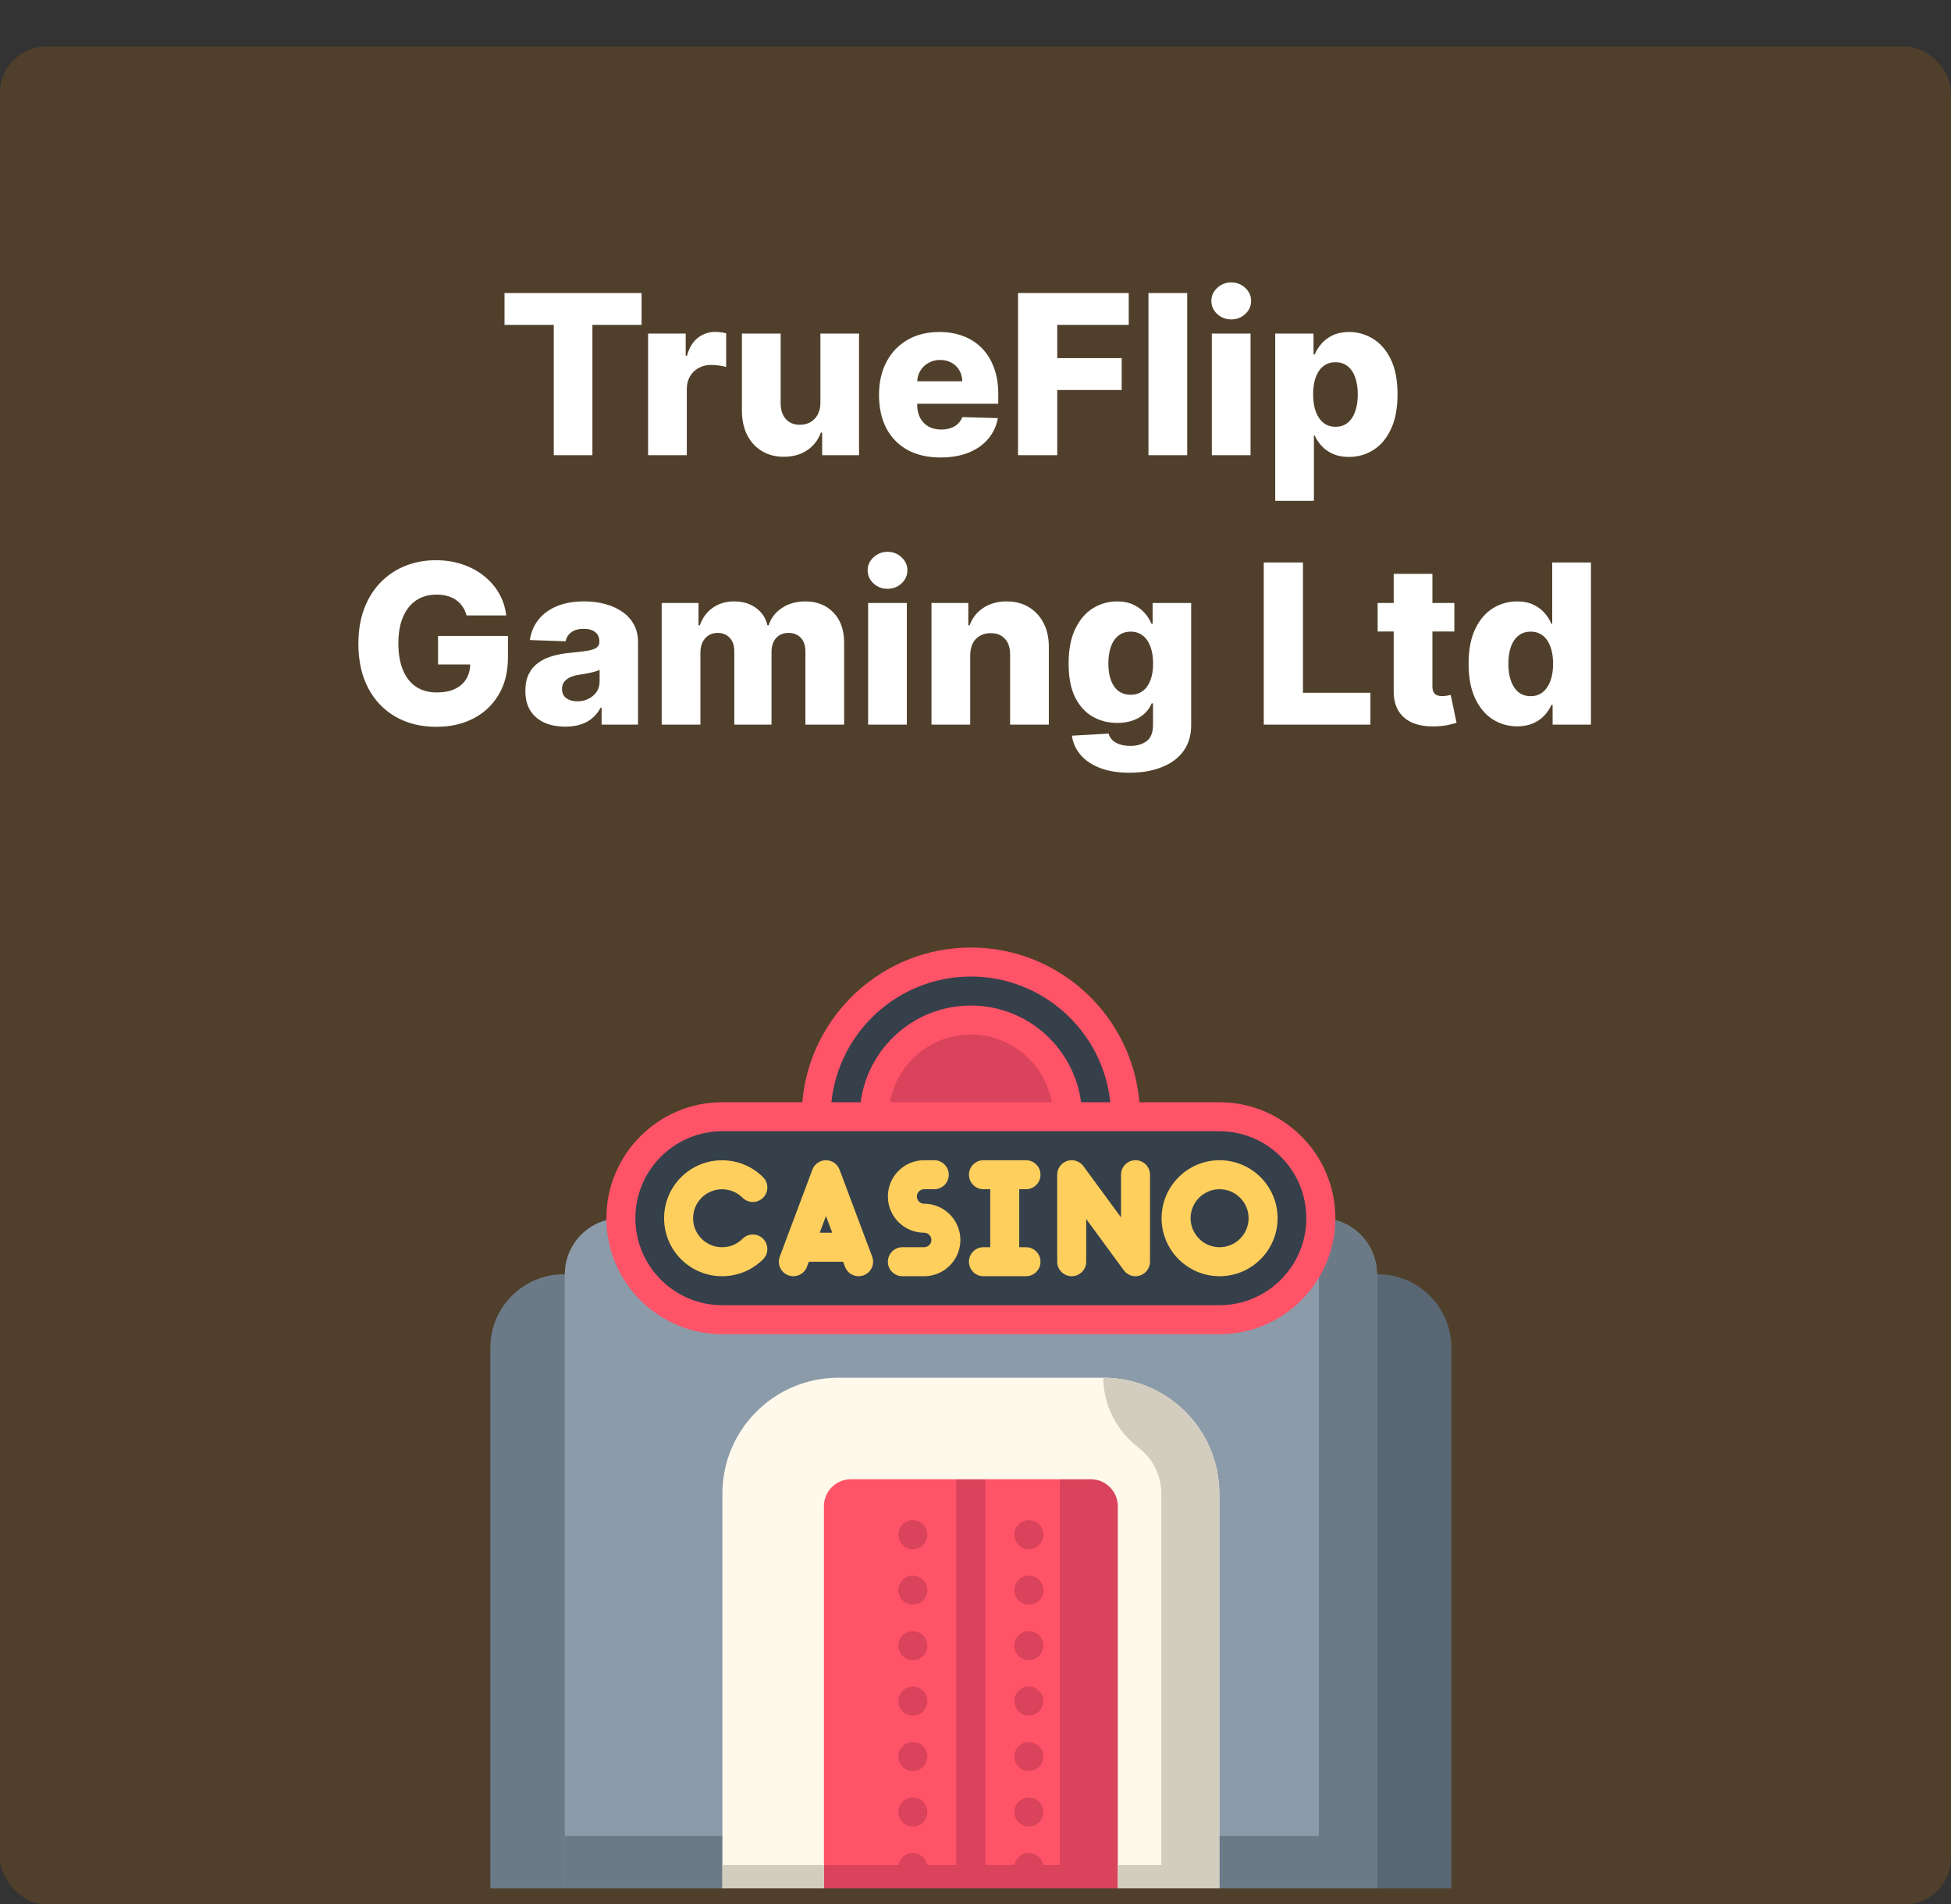
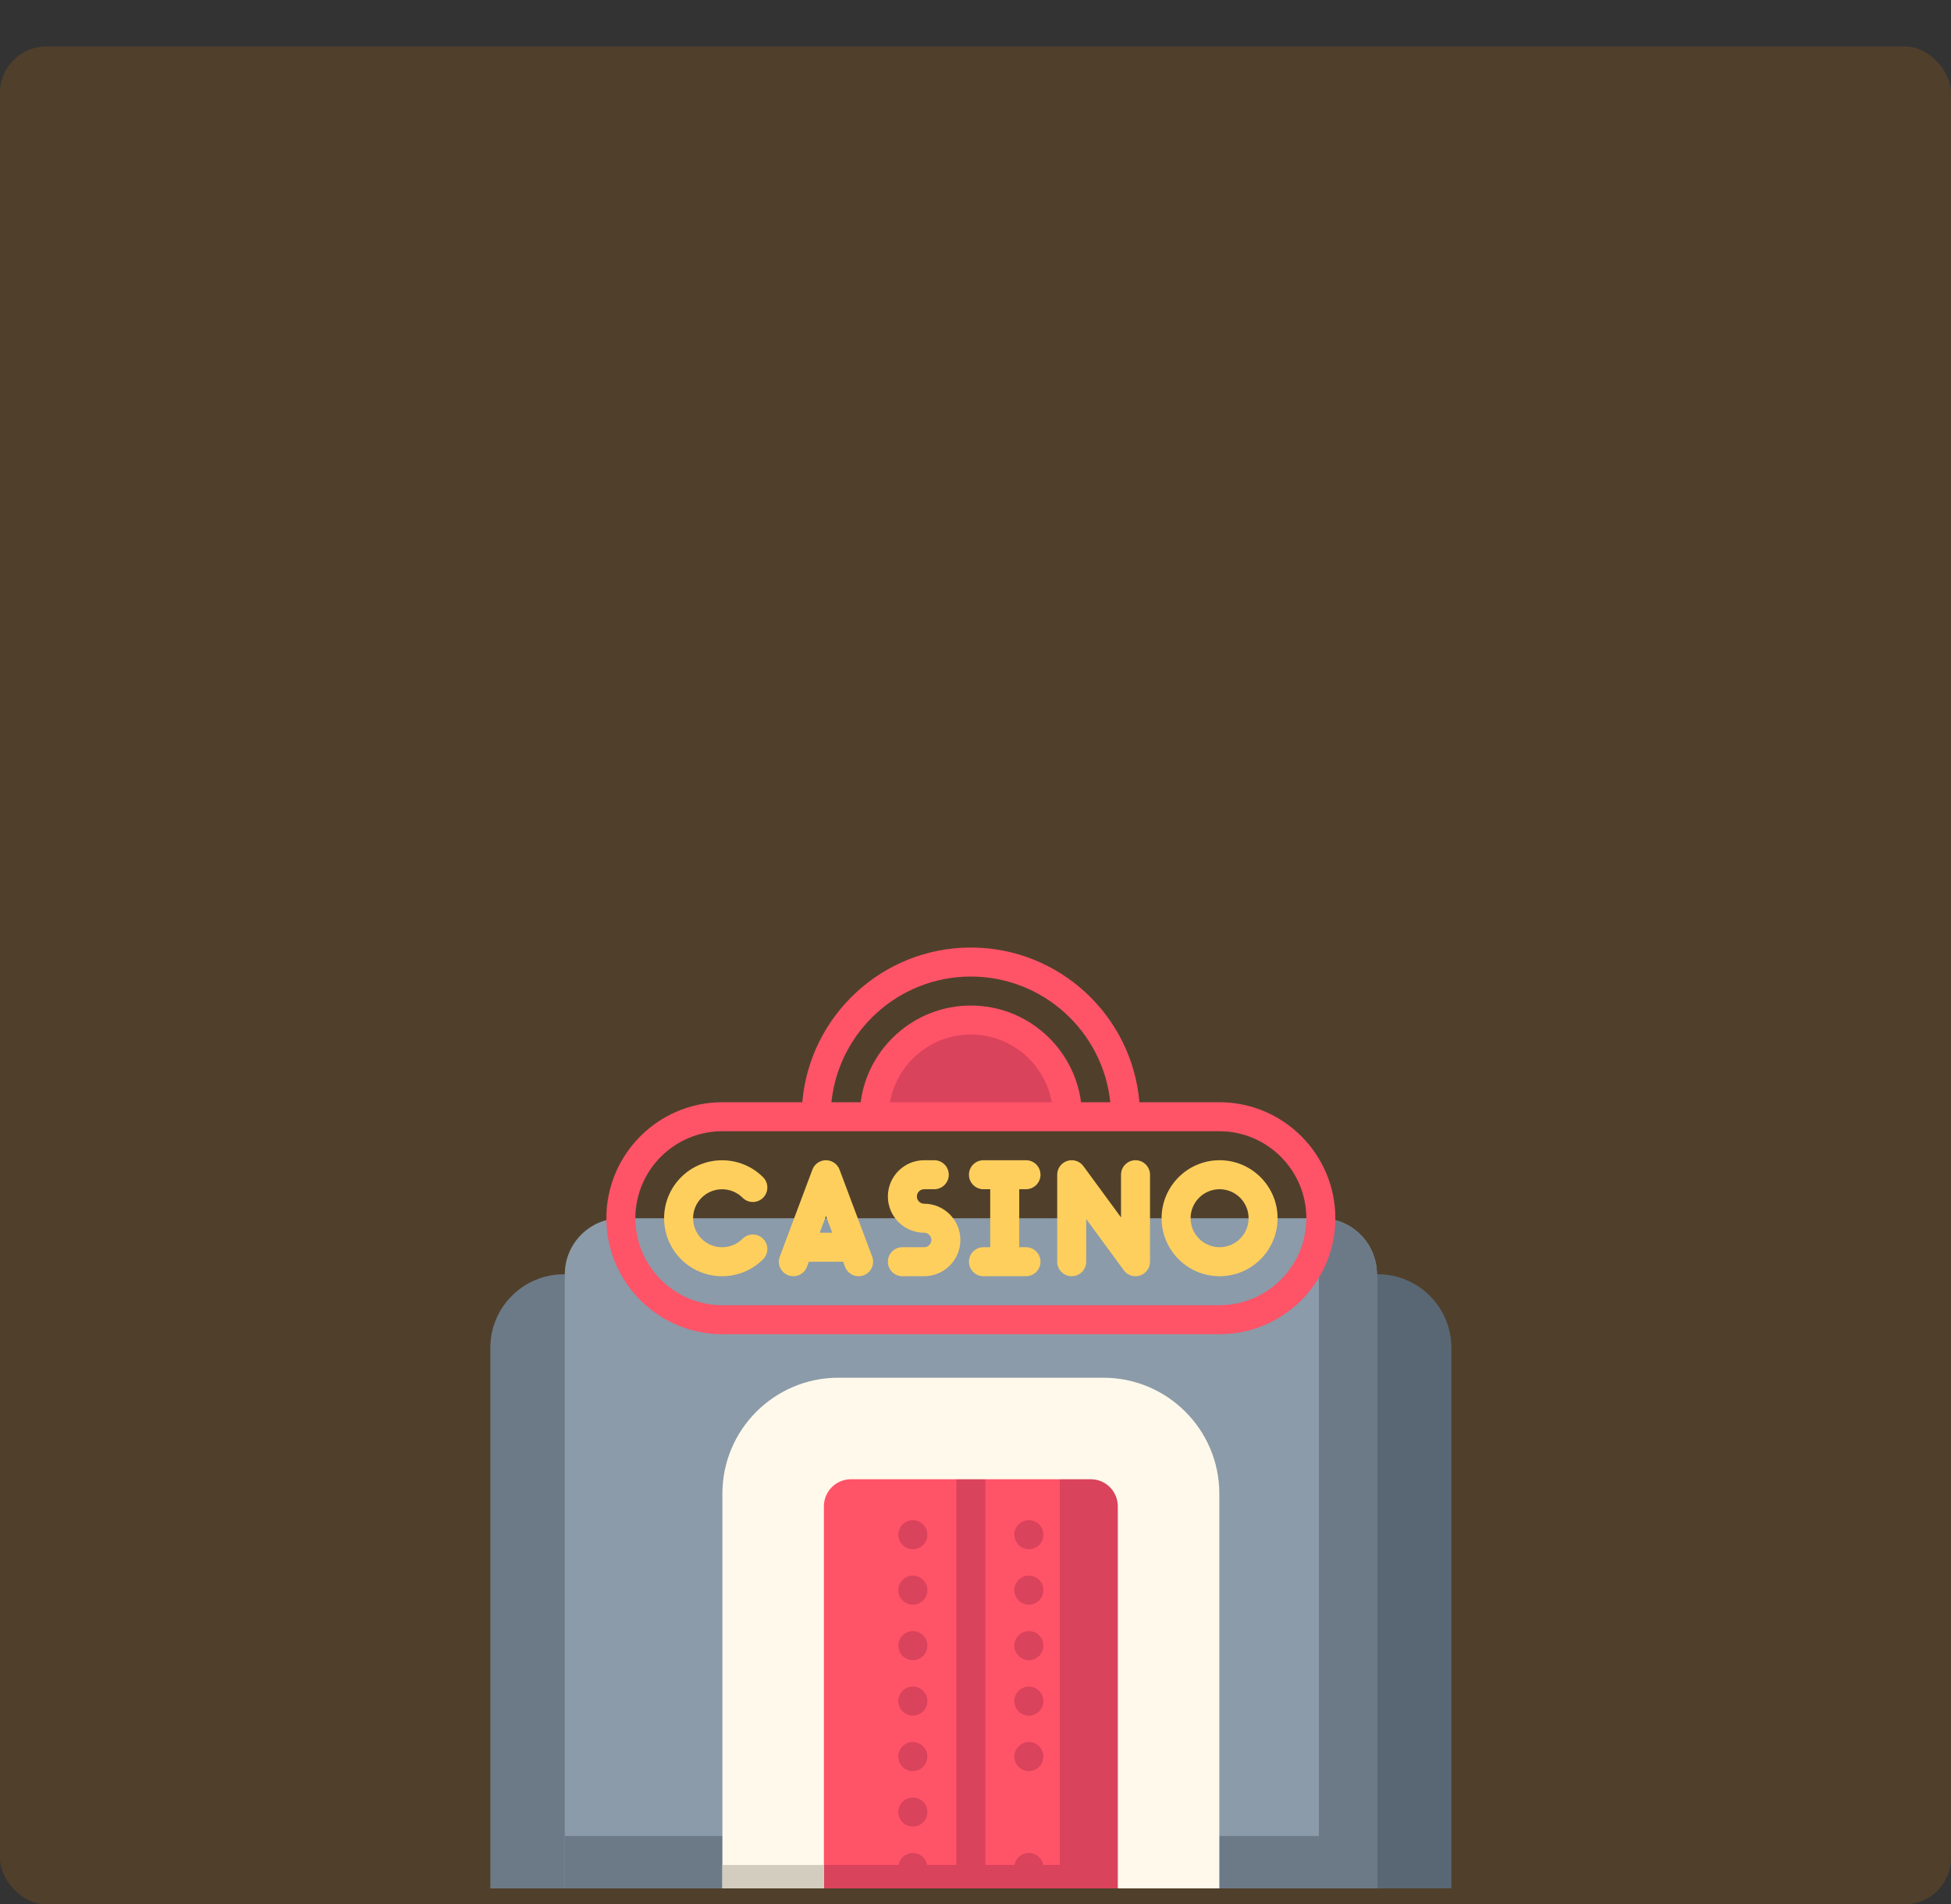
<svg xmlns="http://www.w3.org/2000/svg" width="210" height="205" viewBox="0 0 210 205" fill="none">
  <rect x="0" y="0" width="210" height="205" fill="#333333" stroke="none" />
  <rect y="5" width="210" height="200" rx="5" fill="#50402B" />
  <g clip-path="url(#clip0_203_394)">
-     <path d="M54.305 34.972V31.546H69.058V34.972H63.765V49H59.606V34.972H54.305ZM69.758 49V35.909H73.807V38.295H73.943C74.182 37.432 74.571 36.79 75.111 36.369C75.651 35.943 76.278 35.73 76.994 35.73C77.188 35.73 77.386 35.744 77.591 35.773C77.796 35.795 77.986 35.832 78.162 35.883V39.506C77.963 39.438 77.702 39.383 77.378 39.344C77.06 39.304 76.776 39.284 76.526 39.284C76.031 39.284 75.585 39.395 75.188 39.617C74.796 39.832 74.486 40.136 74.258 40.528C74.037 40.915 73.926 41.369 73.926 41.892V49H69.758ZM88.306 43.349V35.909H92.465V49H88.494V46.562H88.357C88.067 47.364 87.573 48 86.874 48.472C86.181 48.938 85.343 49.17 84.36 49.17C83.468 49.17 82.684 48.966 82.008 48.557C81.332 48.148 80.806 47.577 80.431 46.844C80.056 46.105 79.866 45.242 79.86 44.253V35.909H84.028V43.435C84.033 44.145 84.221 44.705 84.59 45.114C84.96 45.523 85.462 45.727 86.099 45.727C86.513 45.727 86.886 45.636 87.215 45.455C87.55 45.267 87.815 44.997 88.008 44.645C88.207 44.287 88.306 43.855 88.306 43.349ZM101.237 49.247C99.868 49.247 98.686 48.977 97.692 48.438C96.703 47.892 95.942 47.117 95.408 46.111C94.879 45.099 94.615 43.898 94.615 42.506C94.615 41.153 94.882 39.972 95.416 38.96C95.95 37.943 96.703 37.153 97.675 36.591C98.646 36.023 99.791 35.739 101.109 35.739C102.041 35.739 102.893 35.883 103.666 36.173C104.439 36.463 105.107 36.892 105.669 37.46C106.232 38.028 106.669 38.73 106.982 39.565C107.294 40.395 107.45 41.347 107.45 42.42V43.46H96.072V41.04H103.572C103.567 40.597 103.462 40.202 103.257 39.855C103.053 39.508 102.771 39.239 102.413 39.045C102.061 38.847 101.655 38.747 101.195 38.747C100.729 38.747 100.311 38.852 99.942 39.062C99.572 39.267 99.28 39.548 99.064 39.906C98.848 40.258 98.734 40.659 98.723 41.108V43.571C98.723 44.105 98.828 44.574 99.038 44.977C99.249 45.375 99.547 45.685 99.933 45.906C100.32 46.128 100.78 46.239 101.314 46.239C101.683 46.239 102.018 46.188 102.32 46.085C102.621 45.983 102.879 45.832 103.095 45.633C103.311 45.435 103.473 45.19 103.581 44.901L107.408 45.011C107.249 45.869 106.899 46.617 106.359 47.253C105.825 47.883 105.124 48.375 104.254 48.727C103.385 49.074 102.379 49.247 101.237 49.247ZM109.579 49V31.546H121.494V34.972H113.798V38.551H120.735V41.986H113.798V49H109.579ZM127.786 31.546V49H123.618V31.546H127.786ZM130.438 49V35.909H134.606V49H130.438ZM132.526 34.383C131.941 34.383 131.438 34.19 131.018 33.804C130.597 33.412 130.387 32.94 130.387 32.389C130.387 31.844 130.597 31.378 131.018 30.991C131.438 30.599 131.941 30.403 132.526 30.403C133.117 30.403 133.62 30.599 134.035 30.991C134.455 31.378 134.665 31.844 134.665 32.389C134.665 32.94 134.455 33.412 134.035 33.804C133.62 34.19 133.117 34.383 132.526 34.383ZM137.259 53.909V35.909H141.384V38.151H141.511C141.682 37.753 141.923 37.369 142.236 37C142.554 36.631 142.957 36.33 143.446 36.097C143.94 35.858 144.531 35.739 145.219 35.739C146.128 35.739 146.977 35.977 147.767 36.455C148.562 36.932 149.205 37.668 149.693 38.662C150.182 39.656 150.426 40.923 150.426 42.463C150.426 43.946 150.19 45.188 149.719 46.188C149.253 47.188 148.622 47.938 147.827 48.438C147.037 48.938 146.159 49.188 145.193 49.188C144.534 49.188 143.963 49.08 143.48 48.864C142.997 48.648 142.591 48.364 142.261 48.011C141.938 47.659 141.688 47.281 141.511 46.878H141.426V53.909H137.259ZM141.341 42.455C141.341 43.159 141.435 43.773 141.622 44.295C141.815 44.818 142.091 45.224 142.449 45.514C142.812 45.798 143.247 45.94 143.753 45.94C144.264 45.94 144.699 45.798 145.057 45.514C145.415 45.224 145.685 44.818 145.866 44.295C146.054 43.773 146.148 43.159 146.148 42.455C146.148 41.75 146.054 41.139 145.866 40.622C145.685 40.105 145.415 39.705 145.057 39.42C144.705 39.136 144.27 38.994 143.753 38.994C143.241 38.994 142.807 39.133 142.449 39.412C142.091 39.69 141.815 40.088 141.622 40.605C141.435 41.122 141.341 41.739 141.341 42.455ZM50.217 66.247C50.12 65.889 49.978 65.574 49.791 65.301C49.603 65.023 49.373 64.787 49.1 64.594C48.828 64.401 48.515 64.256 48.163 64.159C47.811 64.057 47.424 64.006 47.004 64.006C46.157 64.006 45.424 64.21 44.805 64.619C44.191 65.028 43.717 65.625 43.382 66.409C43.047 67.188 42.879 68.133 42.879 69.247C42.879 70.367 43.041 71.321 43.365 72.111C43.689 72.901 44.157 73.503 44.771 73.918C45.385 74.332 46.129 74.54 47.004 74.54C47.777 74.54 48.43 74.415 48.964 74.165C49.504 73.909 49.913 73.548 50.191 73.082C50.47 72.617 50.609 72.068 50.609 71.438L51.393 71.531H47.149V68.454H54.674V70.764C54.674 72.327 54.342 73.665 53.677 74.778C53.018 75.892 52.109 76.747 50.95 77.344C49.797 77.94 48.47 78.239 46.97 78.239C45.305 78.239 43.842 77.878 42.581 77.156C41.319 76.435 40.336 75.406 39.632 74.071C38.927 72.73 38.575 71.139 38.575 69.298C38.575 67.867 38.788 66.597 39.214 65.489C39.64 64.375 40.234 63.432 40.995 62.659C41.762 61.886 42.649 61.301 43.654 60.903C44.666 60.506 45.754 60.307 46.919 60.307C47.93 60.307 48.87 60.452 49.74 60.742C50.615 61.031 51.387 61.44 52.058 61.969C52.734 62.497 53.282 63.125 53.703 63.852C54.123 64.579 54.385 65.378 54.487 66.247H50.217ZM60.851 78.222C60.016 78.222 59.275 78.082 58.627 77.804C57.985 77.52 57.476 77.094 57.101 76.526C56.732 75.952 56.547 75.233 56.547 74.369C56.547 73.642 56.675 73.028 56.931 72.528C57.186 72.028 57.539 71.622 57.988 71.31C58.436 70.997 58.953 70.761 59.539 70.602C60.124 70.438 60.749 70.327 61.414 70.27C62.158 70.202 62.758 70.131 63.212 70.057C63.666 69.977 63.996 69.867 64.201 69.724C64.411 69.577 64.516 69.369 64.516 69.102V69.06C64.516 68.622 64.365 68.284 64.064 68.046C63.763 67.807 63.357 67.688 62.846 67.688C62.294 67.688 61.851 67.807 61.516 68.046C61.181 68.284 60.968 68.614 60.877 69.034L57.033 68.898C57.147 68.102 57.439 67.392 57.911 66.767C58.388 66.136 59.041 65.642 59.871 65.284C60.706 64.921 61.709 64.739 62.88 64.739C63.715 64.739 64.485 64.838 65.189 65.037C65.894 65.23 66.507 65.514 67.03 65.889C67.553 66.258 67.956 66.713 68.24 67.253C68.53 67.793 68.675 68.409 68.675 69.102V78H64.755V76.176H64.652C64.419 76.619 64.121 76.994 63.758 77.301C63.4 77.608 62.976 77.838 62.488 77.992C62.005 78.145 61.459 78.222 60.851 78.222ZM62.138 75.494C62.587 75.494 62.99 75.403 63.348 75.222C63.712 75.04 64.002 74.79 64.218 74.472C64.434 74.148 64.541 73.773 64.541 73.347V72.102C64.422 72.165 64.277 72.222 64.107 72.273C63.942 72.324 63.76 72.372 63.561 72.418C63.363 72.463 63.158 72.503 62.948 72.537C62.738 72.571 62.536 72.602 62.343 72.631C61.951 72.693 61.615 72.79 61.337 72.921C61.064 73.051 60.854 73.222 60.706 73.432C60.564 73.636 60.493 73.881 60.493 74.165C60.493 74.597 60.647 74.926 60.953 75.153C61.266 75.381 61.661 75.494 62.138 75.494ZM71.223 78V64.909H75.186V67.312H75.331C75.604 66.517 76.064 65.889 76.712 65.429C77.36 64.969 78.132 64.739 79.03 64.739C79.939 64.739 80.718 64.972 81.365 65.438C82.013 65.903 82.425 66.528 82.601 67.312H82.738C82.982 66.534 83.459 65.912 84.169 65.446C84.88 64.974 85.718 64.739 86.684 64.739C87.922 64.739 88.928 65.136 89.701 65.932C90.473 66.722 90.86 67.807 90.86 69.188V78H86.692V70.142C86.692 69.489 86.525 68.992 86.189 68.651C85.854 68.304 85.419 68.131 84.885 68.131C84.311 68.131 83.86 68.318 83.53 68.693C83.206 69.062 83.044 69.56 83.044 70.185V78H79.039V70.099C79.039 69.492 78.874 69.011 78.544 68.659C78.215 68.307 77.78 68.131 77.24 68.131C76.877 68.131 76.556 68.219 76.277 68.395C75.999 68.565 75.78 68.81 75.621 69.128C75.468 69.446 75.391 69.821 75.391 70.253V78H71.223ZM93.442 78V64.909H97.61V78H93.442ZM95.53 63.383C94.945 63.383 94.442 63.19 94.022 62.804C93.601 62.412 93.391 61.94 93.391 61.389C93.391 60.844 93.601 60.378 94.022 59.992C94.442 59.599 94.945 59.403 95.53 59.403C96.121 59.403 96.624 59.599 97.039 59.992C97.459 60.378 97.669 60.844 97.669 61.389C97.669 61.94 97.459 62.412 97.039 62.804C96.624 63.19 96.121 63.383 95.53 63.383ZM104.43 70.534V78H100.262V64.909H104.225V67.312H104.37C104.66 66.511 105.154 65.883 105.853 65.429C106.552 64.969 107.385 64.739 108.35 64.739C109.271 64.739 110.069 64.946 110.745 65.361C111.427 65.77 111.956 66.344 112.331 67.082C112.711 67.815 112.899 68.673 112.893 69.656V78H108.725V70.474C108.731 69.747 108.547 69.179 108.172 68.77C107.802 68.361 107.288 68.156 106.629 68.156C106.191 68.156 105.805 68.253 105.47 68.446C105.14 68.633 104.885 68.903 104.703 69.256C104.527 69.608 104.436 70.034 104.43 70.534ZM121.576 83.182C120.331 83.182 119.266 83.008 118.38 82.662C117.493 82.315 116.797 81.841 116.292 81.239C115.786 80.636 115.482 79.954 115.38 79.193L119.326 78.972C119.4 79.239 119.536 79.472 119.735 79.671C119.939 79.869 120.203 80.023 120.527 80.131C120.857 80.239 121.243 80.293 121.686 80.293C122.385 80.293 122.962 80.122 123.417 79.781C123.877 79.446 124.107 78.858 124.107 78.017V75.716H123.962C123.797 76.119 123.547 76.48 123.212 76.798C122.877 77.117 122.459 77.367 121.959 77.548C121.465 77.73 120.897 77.821 120.255 77.821C119.3 77.821 118.425 77.599 117.63 77.156C116.84 76.707 116.206 76.014 115.729 75.077C115.257 74.133 115.022 72.921 115.022 71.438C115.022 69.909 115.266 68.651 115.755 67.662C116.243 66.668 116.882 65.932 117.672 65.454C118.468 64.977 119.323 64.739 120.238 64.739C120.925 64.739 121.513 64.858 122.002 65.097C122.496 65.329 122.902 65.631 123.221 66C123.539 66.369 123.78 66.753 123.945 67.151H124.064V64.909H128.215V78.051C128.215 79.159 127.936 80.094 127.38 80.855C126.823 81.617 126.044 82.193 125.044 82.585C124.044 82.983 122.888 83.182 121.576 83.182ZM121.703 74.787C122.209 74.787 122.641 74.653 122.999 74.386C123.357 74.119 123.632 73.736 123.826 73.236C124.019 72.736 124.115 72.136 124.115 71.438C124.115 70.727 124.019 70.117 123.826 69.605C123.638 69.088 123.363 68.69 122.999 68.412C122.641 68.133 122.209 67.994 121.703 67.994C121.186 67.994 120.749 68.136 120.391 68.421C120.033 68.704 119.76 69.105 119.573 69.622C119.391 70.133 119.3 70.739 119.3 71.438C119.3 72.136 119.394 72.736 119.581 73.236C119.769 73.736 120.039 74.119 120.391 74.386C120.749 74.653 121.186 74.787 121.703 74.787ZM136.028 78V60.545H140.247V74.574H147.508V78H136.028ZM156.542 64.909V67.977H148.284V64.909H156.542ZM150.014 61.773H154.181V73.883C154.181 74.139 154.221 74.347 154.301 74.506C154.386 74.659 154.508 74.77 154.667 74.838C154.826 74.901 155.017 74.932 155.238 74.932C155.397 74.932 155.565 74.918 155.741 74.889C155.923 74.855 156.059 74.827 156.15 74.804L156.781 77.812C156.582 77.869 156.301 77.94 155.937 78.026C155.579 78.111 155.15 78.165 154.65 78.188C153.673 78.233 152.835 78.119 152.136 77.847C151.443 77.568 150.912 77.136 150.542 76.551C150.179 75.966 150.002 75.23 150.014 74.344V61.773ZM163.309 78.188C162.343 78.188 161.466 77.938 160.676 77.438C159.886 76.938 159.255 76.188 158.784 75.188C158.312 74.188 158.076 72.946 158.076 71.463C158.076 69.923 158.321 68.656 158.809 67.662C159.298 66.668 159.937 65.932 160.727 65.454C161.522 64.977 162.377 64.739 163.292 64.739C163.98 64.739 164.568 64.858 165.056 65.097C165.545 65.329 165.949 65.631 166.267 66C166.585 66.369 166.826 66.753 166.991 67.151H167.076V60.545H171.244V78H167.119V75.878H166.991C166.815 76.281 166.565 76.659 166.241 77.011C165.917 77.364 165.511 77.648 165.022 77.864C164.539 78.079 163.968 78.188 163.309 78.188ZM164.758 74.94C165.264 74.94 165.696 74.798 166.054 74.514C166.412 74.224 166.687 73.818 166.88 73.296C167.074 72.773 167.17 72.159 167.17 71.454C167.17 70.739 167.074 70.122 166.88 69.605C166.693 69.088 166.417 68.69 166.054 68.412C165.696 68.133 165.264 67.994 164.758 67.994C164.241 67.994 163.804 68.136 163.446 68.421C163.088 68.704 162.815 69.105 162.627 69.622C162.446 70.139 162.355 70.75 162.355 71.454C162.355 72.159 162.449 72.773 162.636 73.296C162.824 73.818 163.093 74.224 163.446 74.514C163.804 74.798 164.241 74.94 164.758 74.94Z" fill="white" />
    <g clip-path="url(#clip1_203_394)">
      <path d="M60.69 137.173C56.322 137.173 52.781 140.714 52.781 145.082V203.878H60.794H104.5V137.173H60.69Z" fill="#6C7A88" />
      <path d="M148.311 137.173H104.5V203.878H148.207H156.219V145.082C156.219 140.714 152.679 137.173 148.311 137.173Z" fill="#596775" />
      <path d="M142.171 131.138H66.829C63.496 131.138 60.794 133.84 60.794 137.173V203.878H148.207V137.173C148.207 133.84 145.504 131.138 142.171 131.138Z" fill="#8B9BA9" />
      <path d="M142.171 131.138H141.963V197.634H60.794V203.878H148.207V137.173C148.207 133.84 145.504 131.138 142.171 131.138Z" fill="#6C7A88" />
      <path d="M118.472 155.281H90.528C88.786 155.281 87.373 156.693 87.373 158.435V207H121.627V158.435C121.627 156.693 120.215 155.281 118.472 155.281Z" fill="#FF5368" />
      <path d="M98.256 181.557C97.394 181.557 96.695 182.255 96.695 183.118V183.12C96.695 183.982 97.394 184.68 98.256 184.68C99.118 184.68 99.817 183.98 99.817 183.117C99.817 182.255 99.118 181.557 98.256 181.557Z" fill="#D9435B" />
      <path d="M98.256 163.645C97.394 163.645 96.695 164.343 96.695 165.206V165.207C96.695 166.07 97.394 166.767 98.256 166.767C99.118 166.767 99.817 166.068 99.817 165.205C99.817 164.343 99.118 163.645 98.256 163.645Z" fill="#D9435B" />
      <path d="M98.256 175.586C97.394 175.586 96.695 176.285 96.695 177.147V177.149C96.695 178.011 97.394 178.709 98.256 178.709C99.118 178.709 99.817 178.009 99.817 177.147C99.817 176.284 99.118 175.586 98.256 175.586Z" fill="#D9435B" />
      <path d="M98.256 199.469C97.394 199.469 96.695 200.167 96.695 201.03V201.032C96.695 201.894 97.394 202.591 98.256 202.591C99.118 202.591 99.817 201.892 99.817 201.029C99.817 200.167 99.118 199.469 98.256 199.469Z" fill="#D9435B" />
      <path d="M98.256 187.527C97.394 187.527 96.695 188.226 96.695 189.088V189.09C96.695 189.953 97.394 190.65 98.256 190.65C99.118 190.65 99.817 189.95 99.817 189.088C99.817 188.226 99.118 187.527 98.256 187.527Z" fill="#D9435B" />
      <path d="M98.256 193.498C97.394 193.498 96.695 194.197 96.695 195.059V195.061C96.695 195.923 97.394 196.621 98.256 196.621C99.118 196.621 99.817 195.921 99.817 195.059C99.817 194.196 99.118 193.498 98.256 193.498Z" fill="#D9435B" />
      <path d="M98.256 169.615C97.394 169.615 96.695 170.314 96.695 171.176V171.178C96.695 172.04 97.394 172.738 98.256 172.738C99.118 172.738 99.817 172.038 99.817 171.176C99.817 170.314 99.118 169.615 98.256 169.615Z" fill="#D9435B" />
      <path d="M110.744 169.614C109.882 169.614 109.183 170.314 109.183 171.176C109.183 172.039 109.882 172.737 110.744 172.737C111.606 172.737 112.305 172.039 112.305 171.176V171.174C112.305 170.312 111.606 169.614 110.744 169.614Z" fill="#D9435B" />
      <path d="M110.744 163.644C109.882 163.644 109.183 164.343 109.183 165.206C109.183 166.068 109.882 166.766 110.744 166.766C111.606 166.766 112.305 166.068 112.305 165.206V165.204C112.305 164.341 111.606 163.644 110.744 163.644Z" fill="#D9435B" />
      <path d="M110.744 199.468C109.882 199.468 109.183 200.167 109.183 201.029C109.183 201.892 109.882 202.59 110.744 202.59C111.606 202.59 112.305 201.892 112.305 201.029V201.028C112.305 200.165 111.606 199.468 110.744 199.468Z" fill="#D9435B" />
      <path d="M110.744 175.585C109.882 175.585 109.183 176.285 109.183 177.147C109.183 178.009 109.882 178.708 110.744 178.708C111.606 178.708 112.305 178.009 112.305 177.147V177.145C112.305 176.283 111.606 175.585 110.744 175.585Z" fill="#D9435B" />
      <path d="M110.744 181.556C109.882 181.556 109.183 182.255 109.183 183.118C109.183 183.98 109.882 184.679 110.744 184.679C111.606 184.679 112.305 183.98 112.305 183.118V183.116C112.305 182.253 111.606 181.556 110.744 181.556Z" fill="#D9435B" />
-       <path d="M110.744 193.497C109.882 193.497 109.183 194.196 109.183 195.059C109.183 195.921 109.882 196.62 110.744 196.62C111.606 196.62 112.305 195.921 112.305 195.059V195.057C112.305 194.194 111.606 193.497 110.744 193.497Z" fill="#D9435B" />
      <path d="M110.744 187.526C109.882 187.526 109.183 188.226 109.183 189.088C109.183 189.951 109.882 190.649 110.744 190.649C111.606 190.649 112.305 189.95 112.305 189.088V189.086C112.305 188.224 111.606 187.526 110.744 187.526Z" fill="#D9435B" />
      <path d="M114.074 155.905V200.756H106.061V155.905H102.939V200.756H87.373V207H102.939H106.061H121.627V155.905H114.074Z" fill="#D9435B" />
      <path d="M77.756 207V160.796C77.756 153.899 83.347 148.308 90.243 148.308H118.757C125.654 148.308 131.245 153.899 131.245 160.796V207H120.318V162.149C120.318 160.539 119.013 159.235 117.404 159.235H91.596C89.987 159.235 88.682 160.539 88.682 162.149V207H77.756Z" fill="#FFF9EB" />
      <path d="M88.682 200.756H77.756V207H88.682V200.756Z" fill="#D3CDBF" />
-       <path d="M125.001 160.796V200.756H120.318V207H131.244V160.796C131.244 153.899 125.654 148.308 118.757 148.308C118.757 151.28 120.199 154.032 122.555 155.843C124.041 156.986 125.001 158.781 125.001 160.796Z" fill="#D3CDBF" />
-       <path d="M131.244 120.211H121.145C121.033 111.109 113.626 103.561 104.5 103.561C95.374 103.561 87.967 111.108 87.855 120.211H77.756C71.746 120.211 66.829 125.128 66.829 131.137C66.829 137.147 71.746 142.064 77.756 142.064H131.244C137.254 142.064 142.171 137.147 142.171 131.137C142.171 125.128 137.254 120.211 131.244 120.211Z" fill="#35404A" />
      <path d="M79.931 128.934C80.54 129.543 81.528 129.543 82.138 128.933C82.747 128.324 82.747 127.336 82.138 126.726C79.704 124.292 75.743 124.292 73.309 126.726C70.874 129.161 70.874 133.122 73.309 135.555C74.526 136.772 76.124 137.381 77.723 137.381C79.322 137.381 80.92 136.772 82.137 135.555C82.747 134.946 82.747 133.957 82.137 133.348C81.528 132.738 80.54 132.738 79.93 133.348C78.713 134.565 76.733 134.565 75.516 133.348C74.299 132.13 74.299 130.151 75.516 128.934C76.733 127.716 78.713 127.717 79.931 128.934Z" fill="#FFCF5D" />
      <path d="M90.366 125.907C90.137 125.298 89.555 124.895 88.905 124.895C88.254 124.895 87.672 125.298 87.444 125.907L83.932 135.272C83.629 136.079 84.038 136.979 84.845 137.281C85.653 137.583 86.552 137.175 86.855 136.368L87.06 135.82H90.75L90.956 136.368C91.191 136.995 91.785 137.381 92.417 137.381C92.599 137.381 92.784 137.349 92.965 137.281C93.772 136.979 94.181 136.079 93.878 135.272L90.366 125.907ZM88.23 132.698L88.905 130.901L89.579 132.698H88.23Z" fill="#FFCF5D" />
      <path d="M99.471 129.577C99.04 129.577 98.69 129.227 98.69 128.796C98.69 128.366 99.04 128.016 99.471 128.016H100.563C101.425 128.016 102.124 127.318 102.124 126.455C102.124 125.593 101.425 124.895 100.563 124.895H99.471C97.319 124.895 95.569 126.645 95.569 128.797C95.569 130.948 97.319 132.699 99.471 132.699C99.901 132.699 100.251 133.049 100.251 133.479C100.251 133.909 99.901 134.26 99.471 134.26H97.129C96.267 134.26 95.569 134.958 95.569 135.82C95.569 136.682 96.268 137.381 97.129 137.381H99.471C101.622 137.381 103.373 135.631 103.373 133.479C103.373 131.327 101.622 129.577 99.471 129.577Z" fill="#FFCF5D" />
      <path d="M110.435 128.016C111.297 128.016 111.996 127.318 111.996 126.455C111.996 125.593 111.297 124.895 110.435 124.895H105.857C104.995 124.895 104.296 125.593 104.296 126.455C104.296 127.318 104.995 128.016 105.857 128.016H106.585V134.259H105.857C104.995 134.259 104.296 134.958 104.296 135.82C104.296 136.682 104.995 137.381 105.857 137.381H110.435C111.297 137.381 111.996 136.682 111.996 135.82C111.996 134.957 111.297 134.259 110.435 134.259H109.707V128.016H110.435Z" fill="#FFCF5D" />
      <path d="M122.223 124.895C121.361 124.895 120.663 125.593 120.663 126.455V131.052L116.615 125.533C116.215 124.989 115.512 124.762 114.87 124.972C114.229 125.182 113.795 125.781 113.795 126.455V135.82C113.795 136.683 114.494 137.381 115.356 137.381C116.218 137.381 116.916 136.682 116.916 135.82V131.223L120.964 136.743C121.264 137.152 121.735 137.381 122.223 137.381C122.385 137.381 122.549 137.355 122.709 137.303C123.35 137.093 123.784 136.494 123.784 135.819V126.455C123.784 125.593 123.085 124.895 122.223 124.895Z" fill="#FFCF5D" />
      <path d="M131.273 124.895C127.831 124.895 125.03 127.695 125.03 131.137C125.03 134.58 127.831 137.381 131.273 137.381C134.716 137.381 137.516 134.58 137.516 131.137C137.516 127.695 134.716 124.895 131.273 124.895ZM131.273 134.259C129.552 134.259 128.152 132.859 128.152 131.137C128.152 129.417 129.552 128.016 131.273 128.016C132.994 128.016 134.395 129.417 134.395 131.137C134.395 132.859 132.994 134.259 131.273 134.259Z" fill="#FFCF5D" />
      <path d="M104.5 109.805C98.762 109.805 94.094 114.473 94.094 120.211H114.906C114.906 114.473 110.238 109.805 104.5 109.805Z" fill="#D9435B" />
      <path d="M131.244 118.65H122.643C121.849 109.336 114.016 102 104.5 102C94.984 102 87.151 109.336 86.357 118.65H77.756C70.87 118.65 65.268 124.252 65.268 131.138C65.268 138.023 70.87 143.625 77.756 143.625H131.244C138.13 143.625 143.732 138.023 143.732 131.138C143.732 124.252 138.13 118.65 131.244 118.65ZM104.5 105.122C112.293 105.122 118.725 111.061 119.508 118.65H116.362C115.594 112.787 110.569 108.244 104.5 108.244C98.43 108.244 93.406 112.787 92.638 118.65H89.492C90.275 111.061 96.707 105.122 104.5 105.122ZM113.204 118.65H95.795C96.535 114.515 100.155 111.366 104.5 111.366C108.845 111.366 112.465 114.515 113.204 118.65ZM131.244 140.503H77.756C72.591 140.503 68.39 136.302 68.39 131.138C68.39 125.973 72.591 121.772 77.756 121.772H131.244C136.408 121.772 140.61 125.973 140.61 131.138C140.61 136.302 136.408 140.503 131.244 140.503Z" fill="#FF5368" />
    </g>
  </g>
  <defs>
    <clipPath id="clip0_203_394">
      <rect width="197.7" height="203.28" fill="white" transform="translate(6)" />
    </clipPath>
    <clipPath id="clip1_203_394">
      <rect width="105" height="105" fill="white" transform="translate(52 102)" />
    </clipPath>
  </defs>
</svg>